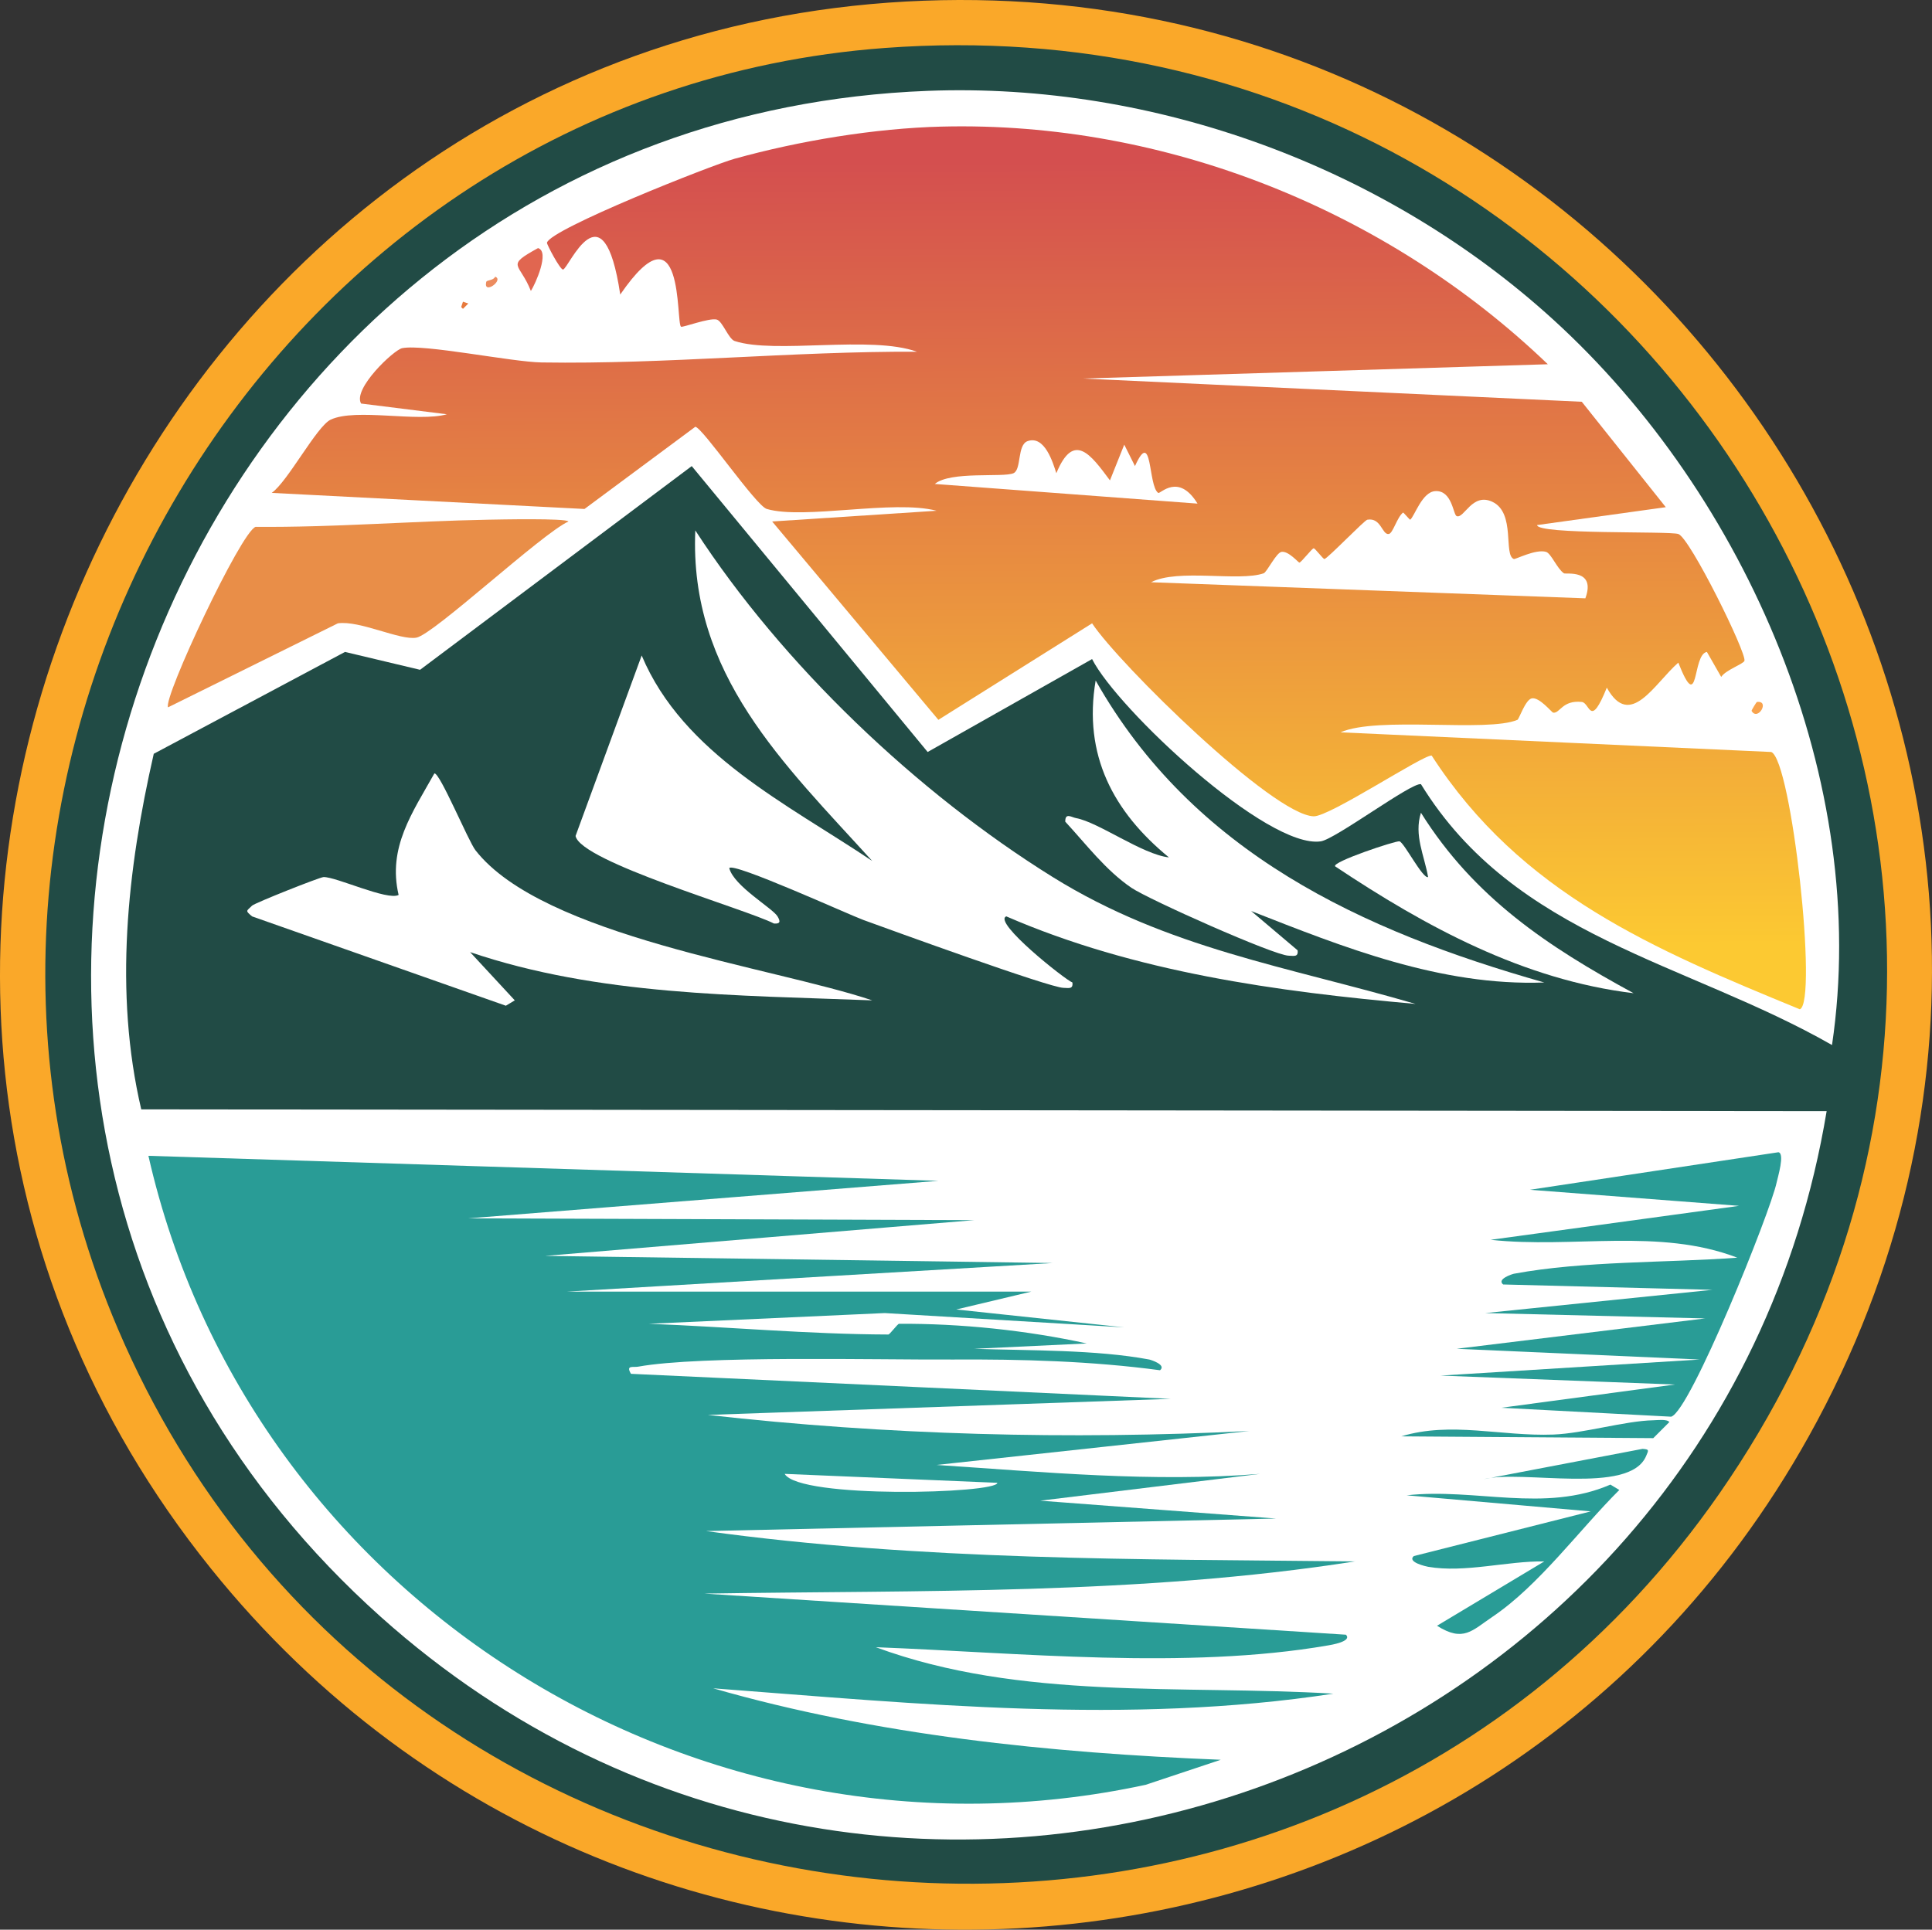
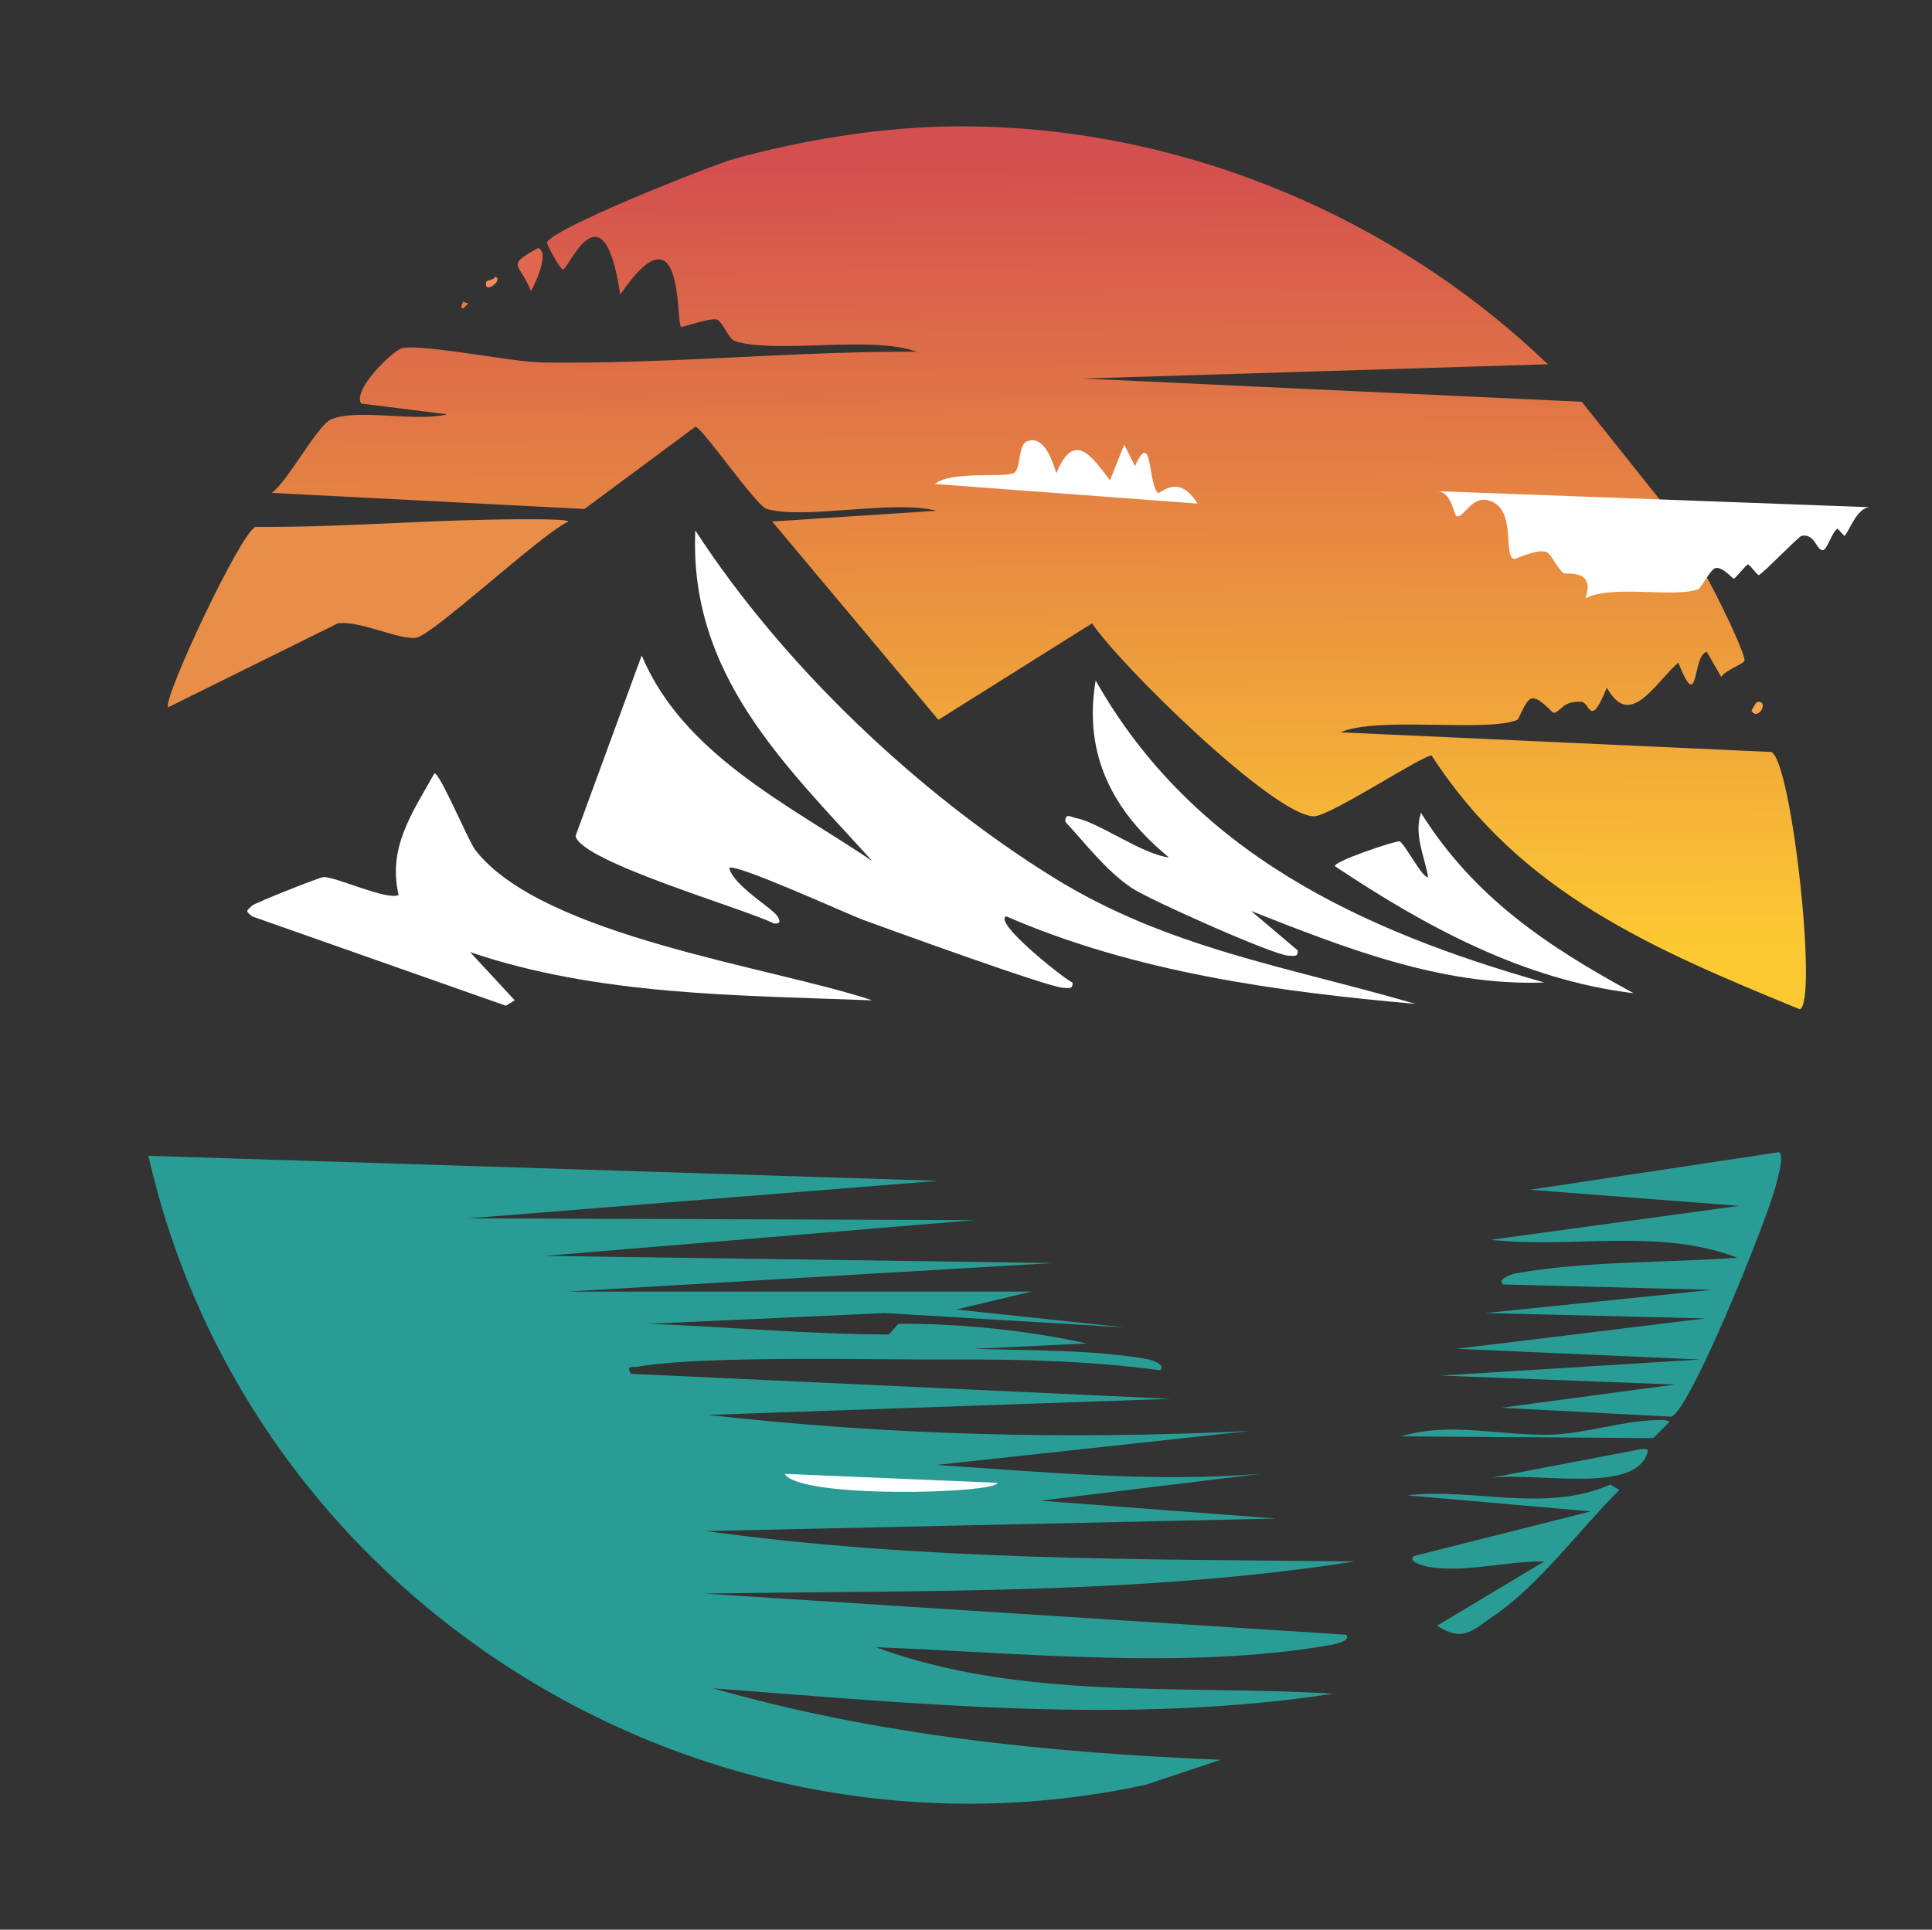
<svg xmlns="http://www.w3.org/2000/svg" height="349.668" viewBox="0 0 350 349.668" width="350">
  <rect x="0" y="0" width="350" height="349.668" fill="#333333" stroke="none" />
  <linearGradient id="a" gradientUnits="userSpaceOnUse" x1="187.757" x2="188.368" y1="29.236" y2="171.7">
    <stop offset="0" stop-color="#d44f4f" />
    <stop offset="1" stop-color="#fcc932" />
  </linearGradient>
-   <path d="m164.167.274c137.004-7.464 230.852 139.095 163.509 259.996-60.279 108.218-211.769 120.583-289.46 23.96-88.448-110.002-13.809-276.341 125.951-283.955z" fill="#faa829" />
-   <path d="m160.282 8.692c140.44-10.426 232.334 145.19 151.205 261.938-74.119 106.662-239.232 89.384-290.107-29.788-43.928-102.898 26.965-223.841 138.902-232.15z" fill="#214b45" />
  <g fill="#fff">
    <path d="m125.961 96.113c15.75 24.274 40.126 47.503 64.756 62.813 20.828 12.947 42.537 16.214 65.727 22.988-25.137-2.231-50.833-5.745-74.146-15.865-2.53 1.02 10.697 11.516 11.98 11.98.153 1.276-.703.98-1.619.971-2.506-.024-31.411-10.534-36.263-12.304-2.578-.94-23.687-10.562-24.284-9.39.829 3.258 7.839 7.243 8.742 8.742.563.935.508 1.386-.648 1.295-5.149-2.637-35.017-11.193-35.94-15.865l11.98-32.702c7.507 17.87 26.456 26.946 41.768 37.235-15.994-17.607-33.191-33.827-32.054-59.899z" />
    <path d="m78.689 140.147c.971-.231 6.146 12.255 7.447 13.923 12.199 15.639 53.963 21.167 71.879 27.198-24.386-.94-49.608-.851-72.851-8.742l8.095 8.742-1.619.971-45.977-16.189c-1.264-1.074-1.044-.919 0-1.943.498-.488 12.254-5.159 12.951-5.181 2.245-.068 11.592 4.325 13.599 3.238-2.016-8.605 2.495-14.898 6.476-22.017z" />
    <path d="m198.488 123.31c17.66 31.212 48.119 45.303 81.269 54.719-18.748.689-36.493-6.43-53.1-12.951l8.418 7.123c.154 1.275-.702.982-1.619.971-2.627-.03-25.415-10.209-28.493-12.304-4.657-3.171-8.206-7.895-11.98-11.98-.032-1.701 1.123-.797 1.943-.648 4.099.747 11.995 6.582 16.837 7.123-10.063-8.245-15.569-18.544-13.275-32.054z" />
    <path d="m257.416 147.27c9.623 15.36 22.916 24.22 38.53 32.702-19.924-2.396-37.71-12.072-54.071-22.988-.661-.798 11.028-4.686 11.656-4.533.839.205 4.214 6.839 5.181 6.476-.672-3.913-2.592-7.563-1.295-11.656z" />
-     <path d="m168.053 16.463c41.217-1.585 83.014 13.842 113.323 41.444 35.083 31.949 57.558 83.848 50.51 131.455-26.326-15.05-57.425-19.537-74.469-47.272-1.712-.343-15.482 9.962-18.132 10.361-9.643 1.454-36.813-23.925-41.444-33.026l-29.788 16.837-42.739-51.805-49.215 36.911-13.599-3.238-34.645 18.456c-4.8 21.038-7.245 43.176-2.267 64.432l305.325.324c-20.192 121.748-168.756 175.005-261.938 91.63-105.723-94.597-41.029-271.12 99.077-276.509z" />
  </g>
  <path d="m88.403 94.17c1.877-.035 14.188-.297 14.57.324-4.936 2.29-24.358 20.431-27.521 21.046-2.919.567-10.317-3.175-14.246-2.59l-30.759 15.218c-.94-1.671 13.235-31.874 15.865-32.702 14.029.123 28.087-1.036 42.091-1.295z" fill="#e98e48" />
  <path d="m97.469 44.956c2.162.627-.482 6.505-1.295 7.771-2.028-5.192-4.742-4.449 1.295-7.771z" fill="#e16650" />
  <path d="m318.287 127.196c2.411-.296.145 3.561-.971 1.619-.047-.082.878-1.607.971-1.619z" fill="#f8a34d" />
  <path d="m89.698 50.136c1.679.576-2.15 3.389-1.619.971.092-.422 1.32-.233 1.619-.971z" fill="#ec8c5f" />
  <path d="m83.87 54.669.971.324-.971.971-.324-.324z" fill="#e7793d" />
  <path d="m170.643 22.939c40.553-1.006 80.736 15.205 109.761 43.063l-84.183 2.59 90.335 4.209 15.218 19.103-23.312 3.238c.011 1.758 23.809 1.062 25.579 1.619 2.093.659 12.431 21.623 11.98 22.988-.187.566-3.427 1.673-4.209 2.914l-2.59-4.533c-2.718.433-1.34 11.681-5.181 1.943-4.344 3.8-8.716 12.188-12.951 4.533-3.039 7.525-3.038 2.75-4.533 2.59-3.537-.377-3.956 2.101-5.181 1.943-.257-.033-2.499-2.876-3.885-2.59-1.151.237-2.295 3.759-2.59 3.885-5.483 2.336-25.298-.712-32.054 2.267l78.031 3.562c3.679 1.449 8.487 45.357 5.181 46.624-26.441-10.857-50.546-20.979-66.699-45.977-1.512-.189-18.494 11.092-21.369 11.008-7.415-.215-35.271-27.603-40.149-34.968l-27.845 17.484-30.112-35.94 29.788-1.943c-7.845-2.064-23.944 1.659-30.759-.324-1.968-.573-11.633-14.755-12.951-14.894l-20.074 14.894-56.662-2.914c2.896-2.036 8.168-12.102 10.685-13.275 4.564-2.128 15.752.516 21.046-.971l-15.541-1.943c-1.557-2.659 5.936-9.739 7.447-10.037 3.98-.784 19.812 2.504 25.255 2.59 22.631.357 45.337-2.044 67.994-1.943-8.361-3.026-25.728.475-33.026-1.943-1.109-.367-2.196-3.606-3.238-3.885-1.347-.361-6.208 1.488-6.476 1.295-.946-.682.637-22.793-11.008-5.828-3.058-20.417-9.341-4.661-10.361-4.533-.52.066-2.974-4.58-2.914-4.857.525-2.434 29.775-14.044 33.997-15.218 11.706-3.253 25.397-5.526 37.559-5.828z" fill="url(#a)" />
-   <path d="m260.006 88.99c3.078-.185 3.239 4.283 3.885 4.533 1.345.52 2.798-4.329 6.476-2.59 4.249 2.009 1.946 9.653 3.885 10.361.28.102 3.952-1.848 5.828-1.295.926.273 1.983 3.028 3.238 3.885.327.223 5.851-.842 3.885 4.533l-78.679-2.914c4.867-2.523 15.883-.063 20.398-1.619.592-.204 2.271-3.736 3.238-3.885 1.27-.196 3.049 1.952 3.238 1.943.324-.017 2.289-2.59 2.59-2.59.262 0 1.706 1.963 1.943 1.943.525-.045 7.251-7.033 7.771-7.123 2.516-.437 2.654 2.765 3.885 2.59.757-.108 1.495-3.037 2.59-3.885.072-.056 1.224 1.353 1.295 1.295.802-.651 2.148-5.037 4.533-5.181z" fill="#fff" />
+   <path d="m260.006 88.99c3.078-.185 3.239 4.283 3.885 4.533 1.345.52 2.798-4.329 6.476-2.59 4.249 2.009 1.946 9.653 3.885 10.361.28.102 3.952-1.848 5.828-1.295.926.273 1.983 3.028 3.238 3.885.327.223 5.851-.842 3.885 4.533c4.867-2.523 15.883-.063 20.398-1.619.592-.204 2.271-3.736 3.238-3.885 1.27-.196 3.049 1.952 3.238 1.943.324-.017 2.289-2.59 2.59-2.59.262 0 1.706 1.963 1.943 1.943.525-.045 7.251-7.033 7.771-7.123 2.516-.437 2.654 2.765 3.885 2.59.757-.108 1.495-3.037 2.59-3.885.072-.056 1.224 1.353 1.295 1.295.802-.651 2.148-5.037 4.533-5.181z" fill="#fff" />
  <path d="m186.184 79.924c3.082-1.055 4.567 3.898 5.181 5.828 3.173-7.694 6.266-3.333 9.713 1.295l2.59-6.476 1.943 3.885c3.201-7.101 2.347 3.609 4.209 4.857.378.253 3.654-3.714 7.123 1.943l-47.596-3.562c2.826-2.373 12.352-1.125 14.246-1.943 1.503-.648.629-5.157 2.59-5.828z" fill="#fff" />
  <path d="m322.172 208.788c1.209.208-.123 4.552-.324 5.504-1.123 5.32-15.673 41.486-19.103 42.415l-30.759-1.619 31.407-4.209-42.415-1.619 46.948-2.914-44.034-1.943 45.005-5.504-39.825-.971 41.12-4.209-37.882-.971c-1.236-.994 1.728-1.903 1.943-1.943 12.7-2.356 27.537-1.954 40.472-2.914-14.191-5.444-29.859-1.613-44.682-3.238l45.005-6.152-37.882-2.914 45.005-6.799z" fill="#299c96" />
  <path d="m291.737 269.012 1.619.971c-7.165 7.126-14.591 17.34-22.988 22.988-3.693 2.484-5.262 4.646-10.037 1.619l19.427-11.656c-6.72-.109-14.343 2.126-21.046.971-.261-.045-3.865-.821-2.59-1.943l32.054-8.095-33.349-2.914c12.44-1.383 24.975 3.239 36.911-1.943z" fill="#299c96" />
  <path d="m299.507 257.356c.726-.014 2.475-.254 2.914.324l-2.914 2.914-45.653-.324c9.034-2.746 18.087.024 27.521-.324 5.524-.204 13.022-2.489 18.132-2.59z" fill="#299c96" />
  <path d="m297.565 262.536c1.235.103 1.112.196.648 1.295-3.027 7.166-22.543 2.4-29.464 4.209l28.817-5.504z" fill="#299c96" />
  <path d="m26.884 209.436 143.111 4.533-85.154 6.799 91.63.324-77.707 6.476 91.954 1.295-88.068 5.181h84.183l-13.599 3.238 30.435 3.238-43.387-2.59-42.739 1.943c14.534.559 28.842 1.896 43.387 1.943.27.001 1.67-1.941 1.943-1.943 11.156-.063 23.111 1.18 33.997 3.562l-20.398.971c9.873.331 22.11.132 31.73 1.943.222.042 3.176.948 1.943 1.943-12.389-1.665-25.056-2.016-37.559-1.943-13.447.079-45.562-.778-56.985 1.295-.928.169-2.268-.347-1.295 1.295l97.782 4.533-83.859 2.914c32.536 3.664 65.355 4.519 98.106 2.914l-56.662 6.152c19.448 1.282 39.117 3.179 58.604 1.619l-39.825 4.857 42.739 3.238-103.286 2.267c38.93 5.376 78.266 5.081 117.532 5.504-38.957 6.093-78.537 5.196-117.856 5.828l116.237 7.447c1.241 1.236-2.832 1.872-3.238 1.943-25.708 4.447-55.914 1.318-81.916.324 26.29 9.693 55.273 6.774 82.888 8.418-37.202 5.702-75.045 1.847-112.352-.971 29.675 8.532 61.011 11.702 91.954 12.951l-13.599 4.533c-80.902 17.468-162.405-33.52-180.669-113.971z" fill="#299c96" />
  <path d="m142.15 267.069 38.53 1.619c0 1.955-35.871 2.953-38.53-1.619z" fill="#fff" />
</svg>